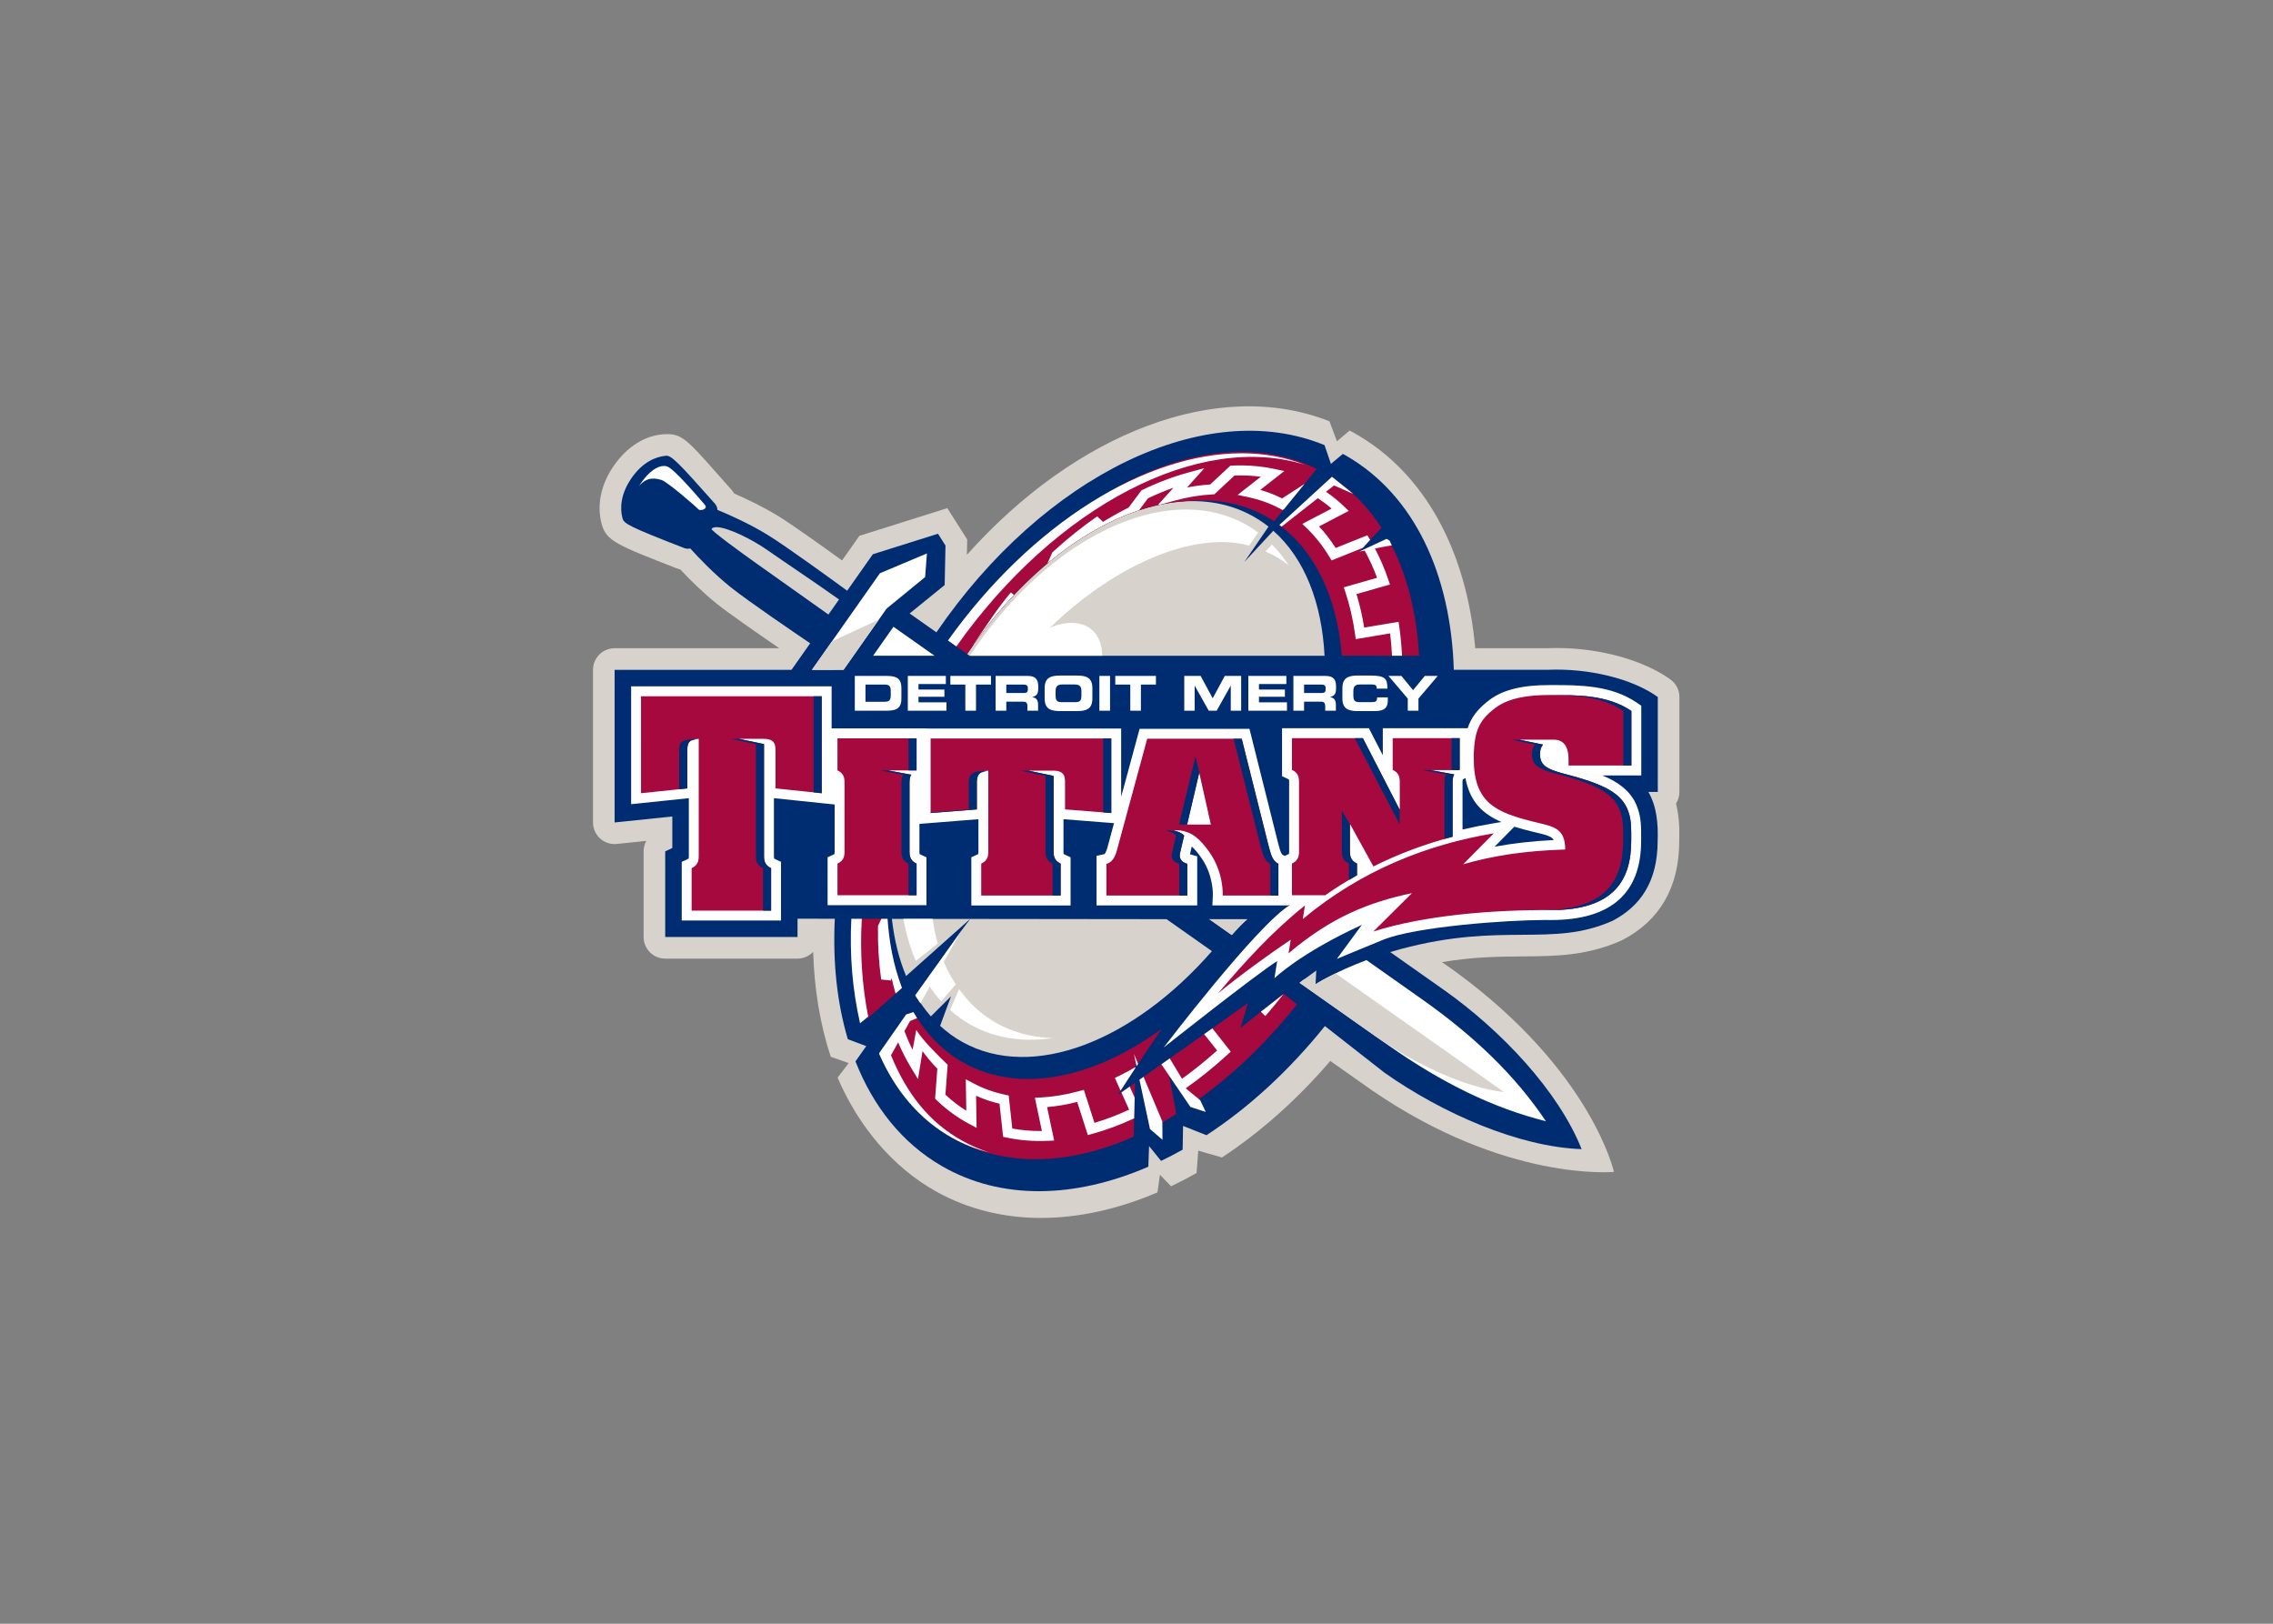
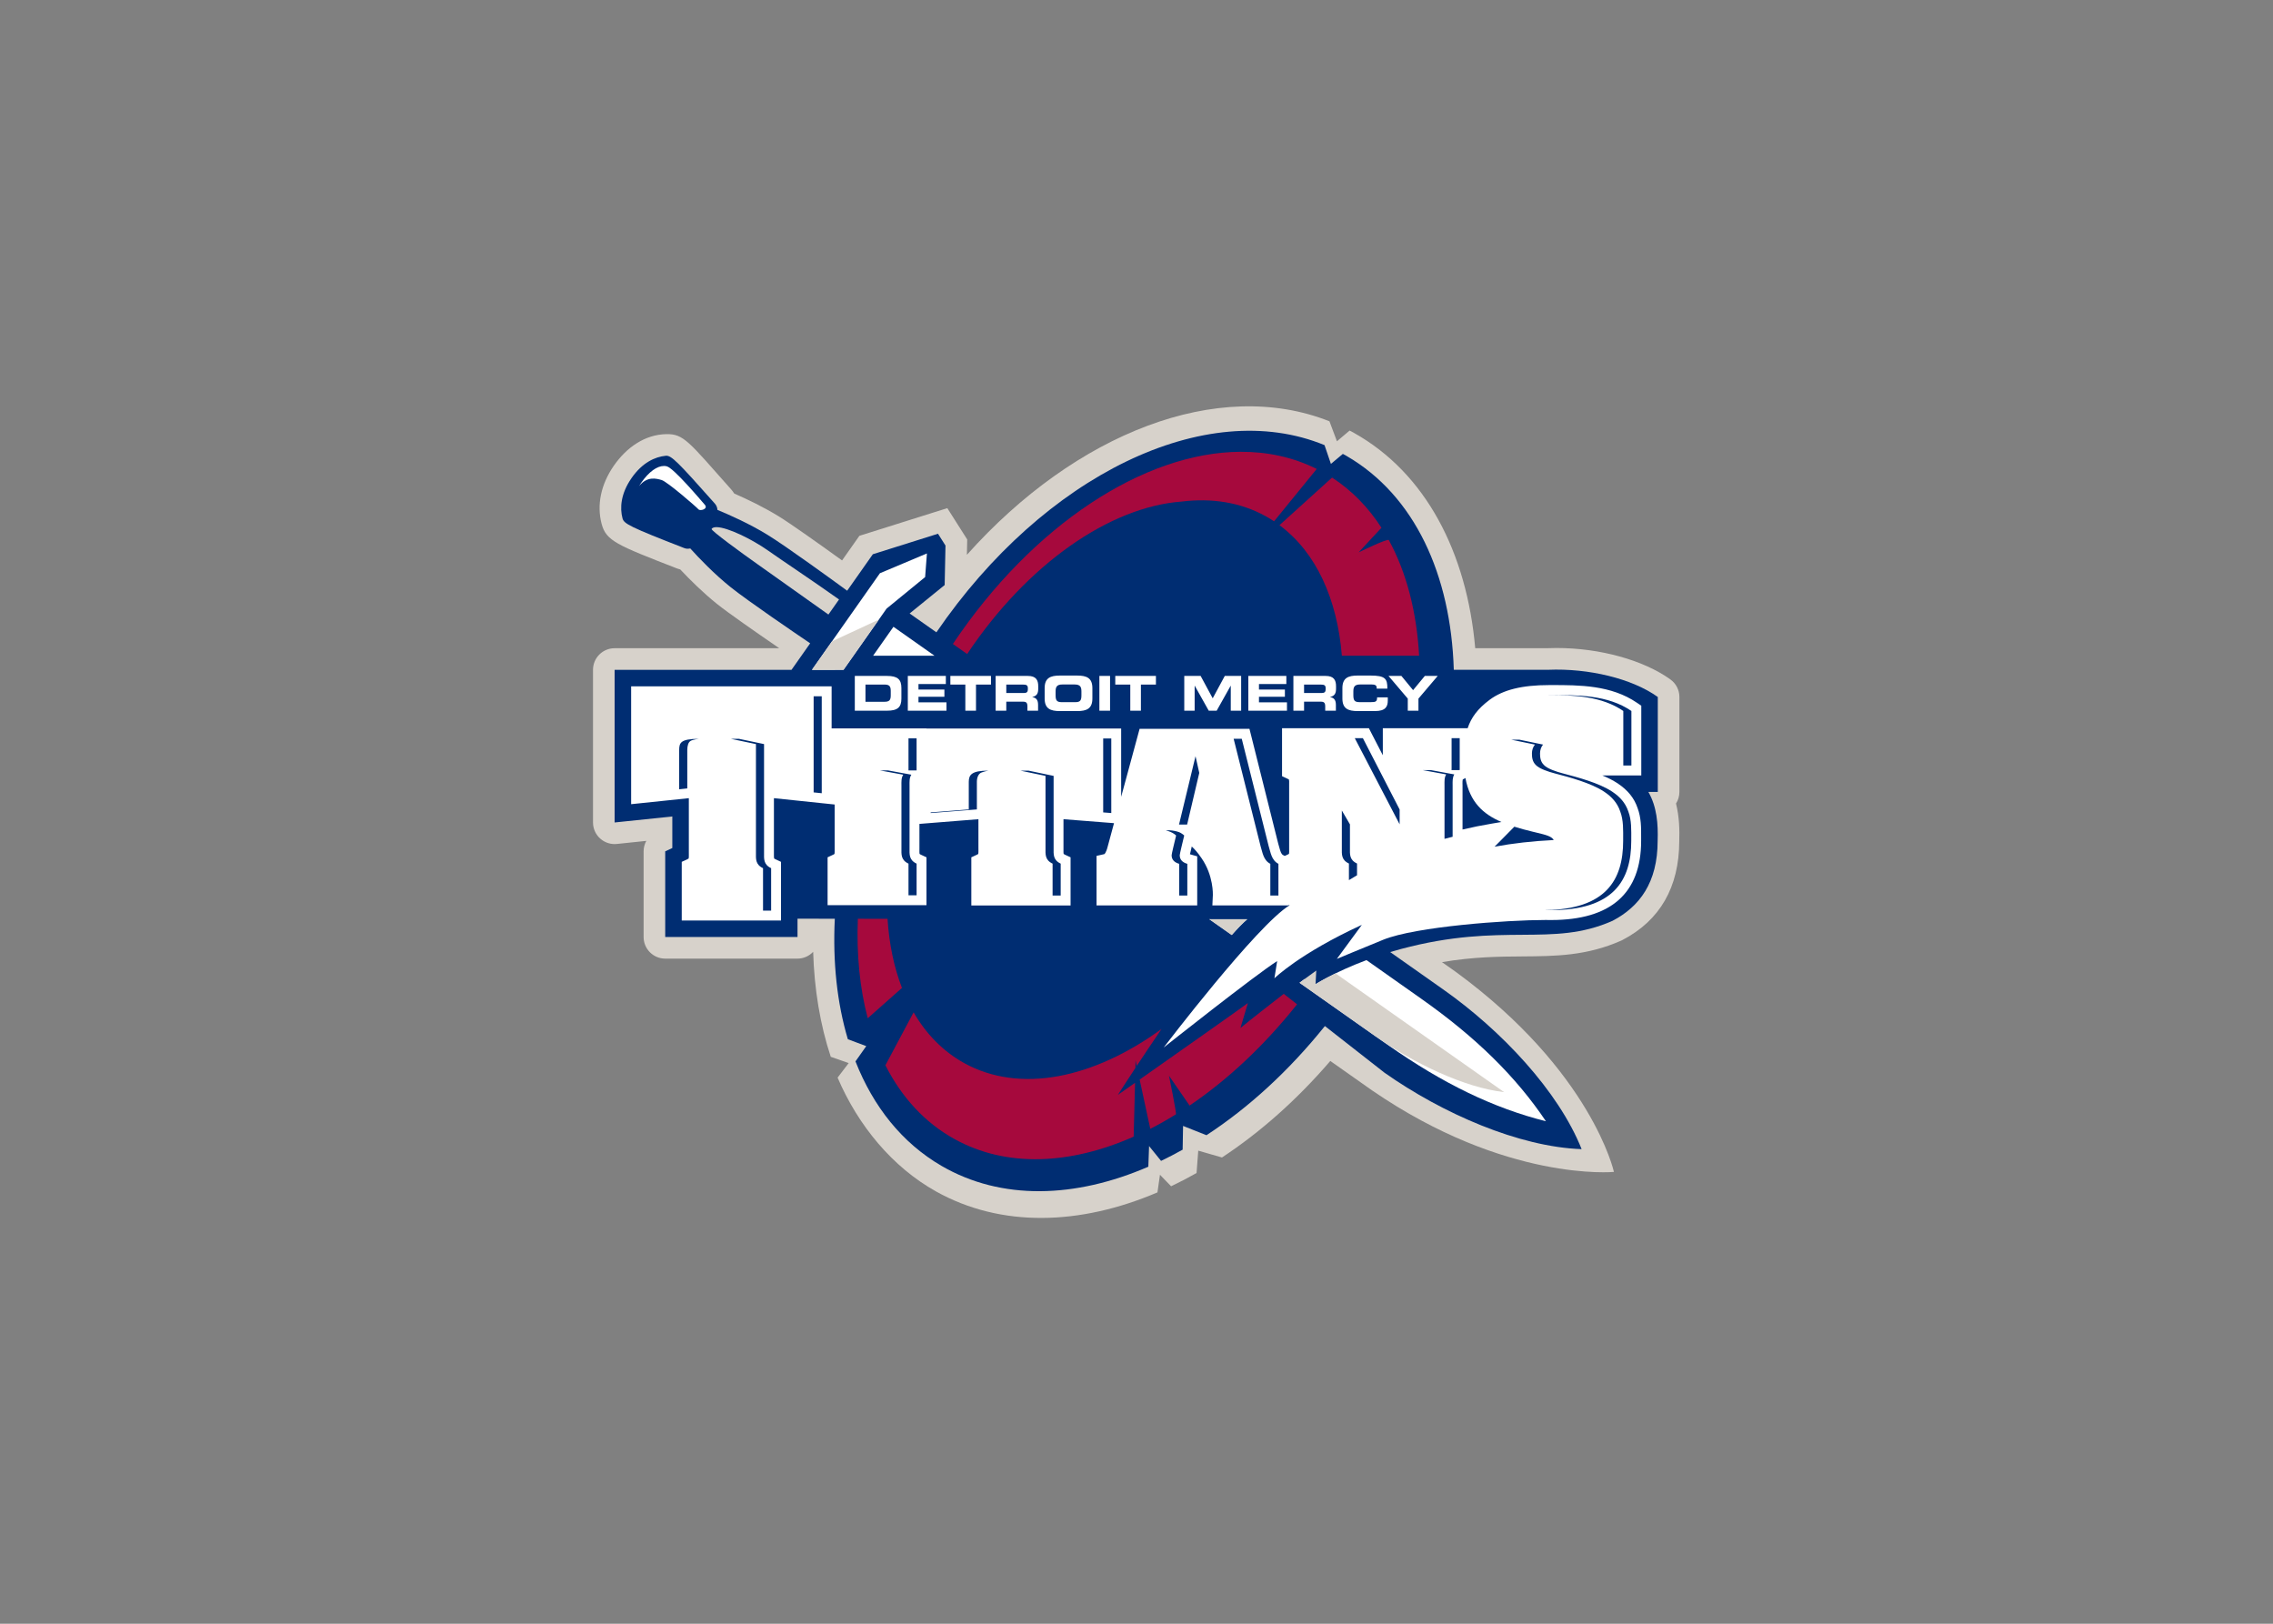
<svg xmlns="http://www.w3.org/2000/svg" clip-rule="evenodd" fill-rule="evenodd" stroke-linejoin="round" stroke-miterlimit="1.414" viewBox="0 0 560 400">
  <rect x="0" y="0" width="560" height="400" fill="#808080" stroke="none" />
  <g fill-rule="nonzero" transform="matrix(1.487 0 0 -1.487 51.316 400.428)">
    <path d="m243.739 153.818c0 1.153-.557 2.235-1.493 2.908-4.474 3.212-11.696 5.207-18.846 5.207-.498 0-.996-.009-1.491-.03l-12-.001c-1.393 15.869-8.213 29.039-20.119 35.683-.232.13-.463.247-.698.37l-2.093-1.775-1.241 3.311c-18.381 7.293-42.023-1.911-60.07-22.12l.053 2.543-3.296 5.189-14.571-4.585-2.868-4.076c-3.913 2.821-8.531 6.1-10.493 7.303-2.537 1.553-5.231 2.845-7.375 3.779-.155.247-.329.484-.526.705-7.031 7.918-7.847 9.188-10.714 9.136-3.554-.065-6.598-2.185-8.726-5.258-2.123-3.071-2.834-6.483-2.004-9.608.745-2.82 2.523-3.51 12.38-7.344.211-.081.425-.15.643-.203 1.621-1.724 3.777-3.859 6.107-5.728 1.776-1.425 6.348-4.614 10.298-7.327h-27.275c-1.978 0-3.58-1.602-3.58-3.58v-25.287c0-1.011.43-1.979 1.184-2.659.66-.592 1.514-.919 2.396-.919.123 0 .245.006.37.019l4.883.51c-.29-.522-.449-1.115-.449-1.735v-14.191c0-1.978 1.602-3.58 3.58-3.58h21.921c1.023 0 1.938.439 2.59 1.127.186-6.213 1.16-12.084 2.916-17.392l2.971-1.04-1.839-2.411c3.405-7.956 9.092-14.826 16.303-18.852 10.778-6.016 23.854-5.641 36.692-.159l.416 2.919 1.846-1.905c1.411.671 2.817 1.403 4.217 2.193l.282 3.706 3.929-1.131c6.33 4.168 12.421 9.556 17.949 15.99l6.929-4.882c22.196-15.232 40.064-13.496 40.064-13.496s-3.644 16.63-26.227 33.156l-2.263 1.594c5.209.886 9.464.919 13.334.948 5.477.041 10.648.079 16.379 2.626.069.032.138.066.205.101 6.213 3.249 9.373 8.75 9.395 16.348.06 1.838.02 4.021-.536 6.253.355.555.561 1.214.561 1.923z" fill="#d7d2cb" />
    <path d="m240.159 153.818c-4.244 3.046-11.44 4.786-18.186 4.507h-15.613c-.476 15.718-6.474 28.876-17.748 35.415-.209.122-.42.234-.634.35l-1.978-1.656-1.06 3.109c-19.64 8.087-46.498-4.978-64.306-31.013l-4.435 3.124 5.805 4.71.136 6.543-1.242 1.957-10.794-3.397-4.252-6.042c-2.238 1.637-10.119 7.373-13.208 9.266-2.971 1.82-6.232 3.276-8.284 4.12-.032.39-.162.743-.425 1.039-6.199 6.982-7.221 8.017-8.135 7.931-1.765-.167-3.89-1.117-5.684-3.71-1.793-2.596-1.944-4.936-1.487-6.657.237-.893 1.174-1.406 10.225-4.926.329-.128.665-.137 1-.059 1.489-1.647 3.964-4.23 6.686-6.413 2.826-2.268 10.885-7.749 13.182-9.305l-3.092-4.394h-29.308v-25.288l9.559.994v-5.227l-1.176-.55v-14.19h21.921v3.032l6.178-.007c-.354-7.179.37-13.95 2.161-19.961l3.051-1.141-1.787-2.53c2.941-7.476 7.712-13.514 14.267-17.317 9.902-5.745 22.138-5.378 34.255-.13l.122 3.418 1.986-2.455c1.195.574 2.387 1.19 3.575 1.858l.071 3.933 3.881-1.536c6.964 4.546 13.661 10.661 19.616 18.082l9.887-7.735c9.596-6.754 22.275-12.296 32.65-12.656-3.841 9.644-13.34 19.707-22.936 26.46l-8.781 6.186c.576.173 1.163.344 1.77.506 16.984 4.545 24.966.185 35.069 4.674 4.493 2.352 7.474 6.344 7.474 13.258.094 2.774-.123 5.638-1.54 8.096h1.564z" fill="#002d72" />
-     <path d="m126.24 117.049-1.824-2.409.199.229-7.43-10.427c.747-1.279 1.593-2.461 2.534-3.536l3.339 3.321-1.806-4.885c1.125-1.036 2.359-1.945 3.715-2.695 11.689-6.458 28.305.18 41.321 15.066l-7.518 5.297zm-12.98.015c.389-3.44 1.169-6.632 2.352-9.47l10.616 9.455zm71.687 43.586c-.446 8.744-3.294 16.125-8.492 20.709l-4.814-5.188 4.018 5.871c-.828.655-1.708 1.243-2.645 1.761-13.567 7.494-33.774-2.651-47.28-22.87l.401-.283z" fill="#d7d2cb" />
    <g transform="matrix(.8 0 0 -.8 62.999 202.828)">
      <path d="m135.02 10.488c-19.93.094-43.051 15.137-59.559 39.794l2.955 2.08c12.473-18.671 29.514-30.457 44.404-31.567 6.24-.774 12.19.142 17.41 3.023.6.333 1.19.688 1.75 1.063l8.83-10.84c-4.87-2.435-10.2-3.579-15.79-3.553zm18.97 5.338-10.89 9.856c7.63 5.646 11.97 15.348 12.92 27.036h15.999c-.5-9.047-2.6-17.237-6.28-23.954-.22-.398-6.26 2.56-6.26 2.56l4.74-5.107c-2.71-4.208-6.13-7.735-10.229-10.391zm-98.21 91.363c-.292 7.38.392 14.35 2.047 20.6l7.086-6.28c-1.652-4.28-2.653-9.1-2.988-14.31zm88.2 15.55c-1.84 1.43-7.46 5.8-8.97 7.08l1.55-5.18c-1.1.85-15.04 10.659-22.42 15.849l2.2 10.2c1.77-.9 3.55-1.91 5.31-3 .19-.12-1.44-8.01-1.44-8.01l4.27 6.19c7.87-5.32 15.47-12.41 22.26-20.969zm-76.655 3.83-5.84 10.959c3.347 6.59 8.127 11.87 14.333 15.29 10.748 5.94 23.929 5.31 37.082-.51l.29-11.15c-2.16 1.52-3.56 2.5-3.56 2.5s1.42-2.22 3.63-5.58l.02-.81v-.79l.26 1.18c1.45-2.19 3.21-4.83 5.13-7.639-14.06 10.219-29.277 13.459-40.881 7.049-4.385-2.43-7.872-6.029-10.464-10.499z" fill="#a6093d" />
      <g fill="#fff">
-         <path d="m135.29 10.797c-19.94-.012-43.518 14.524-60.851 38.766l1.743 1.225c20.668-29.211 50.418-44.516 72.198-37.599-4.09-1.611-8.5-2.389-13.09-2.392zm.27 2.514c-.74-.012-1.49-.001-2.25.033l-.38.015-4.19 3.899c-1.55.095-3.14.301-4.78.617l3.58-3.996-3.38.92c-3.06.835-6.21 2.015-9.42 3.56l-.22.112-2.67 3.572c-1.75.865-3.51 1.85-5.29 2.951l-1.21-1.135c-3.06 2.115-6.107 4.546-9.123 7.301l-.161.147-1.017 2.281c6.161-5.158 12.631-8.91 18.971-10.994l1.85-2.477c1.78-.847 3.54-1.579 5.27-2.195l-3.22 3.588c.19-.04.37-.066.55-.104l2.8-.773c2.77-.764 5.43-1.199 7.96-1.326l.38-.02 4.18-3.889c1.88-.066 3.71.022 5.45.252l-4.81 3.764 2.17.459c2.39.505 4.59 1.307 6.61 2.381l.53.285.31-.197 4.23-5.199-4.64 3c-1.43-.715-2.94-1.307-4.52-1.77l4.98-3.9-2.17-.459c-2.03-.432-4.16-.669-6.37-.703zm18.41 2.345-10.88 9.977.44.353 7.52-5.894c.99.662 1.95 1.372 2.84 2.156l-6.06 3.168 1.03.998c1.74 1.7 3.27 3.648 4.57 5.813l.46.755 6.459-2.595 1.53-1.649c-.04-.072-.08-.141-.13-.213l-.45-.754-6.559 2.635c-1.03-1.604-2.17-3.096-3.45-4.461l6.14-3.211-1.03-.998c-1.13-1.095-2.37-2.071-3.66-2.974l1.67-1.305 3.959 1.738zm-29.87 6.78c-15.03-.18-32.635 11.354-45.121 30.28h27.411c-.03-2.066-.65-3.897-1.86-5.115-2.01-2.038-5.444-2.166-8.958-.696 13.728-13.275 30.048-20.062 41.248-16.991l1.87-2.715c-.87-.646-1.78-1.241-2.75-1.763-3.63-1.982-7.64-2.95-11.84-3zm41.169 6.085-5.7 2.651s.48-.098 1.17-.236c.98 1.777 1.84 3.657 2.57 5.642l-6.889 1.975.34 1.025c.909 2.73 1.559 5.623 1.989 8.648l.14 1.056 7.12-1.193c.19 1.52.32 3.066.4 4.627h2.07c-.1-2.019-.29-4.015-.56-5.971l-.15-1.051-7.13 1.194c-.38-2.392-.91-4.707-1.59-6.935l6.93-1.986-.35-1.031c-.76-2.253-1.69-4.396-2.76-6.424 1.5-.297 3.05-.593 3.49-.651-.11-.237-.33-.726-.44-.961-.04-.078-.65-.379-.65-.379zm-23.729 1.163-1.33 1.441c.97.431 1.92.916 2.83 1.482.68.424 1.33.89 1.96 1.375-1.02-1.572-2.18-3.006-3.46-4.298zm-54.06 9.925c-2.691 3.137-5.123 6.927-7.599 10.558l-.213.309.006.052c2.649-3.776 5.479-7.258 8.441-10.399zm-33.047 67.58c-.38 7.44.214 14.66 1.804 21.64l1.68-1.38c-1.29-6.62-1.722-13.36-1.32-20.25zm6.213.01-.698 1.47-.002.23c-.05 3.71.166 7.34.666 10.87l2.002.2.17-.48c.233 1.08.512 2.14.811 3.19l.668-.59.65-.58c-1.899-5.04-2.661-9.78-2.988-14.31zm4.564.01c.567 3.12 1.418 6.04 2.566 8.71l4.548-3.59c-.465-1.64-.812-3.35-1.072-5.12zm11.86 2.7-9.417 13.17 1.08 1.62 1.939-3.44c.734 1.07 1.517 2.08 2.375 3.01l3.021-3.5c-.993-1.54-1.78-2.93-2.49-4.66zm-.318 11.85-1.869 4.32c1.356 1.22 2.838 2.28 4.457 3.17 5.034 2.74 10.787 3.539 16.801 2.64-4.514-.12-8.761-1.28-12.506-3.61-2.733-1.69-5.014-3.9-6.883-6.52zm67.158 1.04c-.97.75-2.85 2.21-4.67 3.64l.92.9.72-.83c1.03-1.2 2.03-2.44 3.03-3.71zm-76.626 3.71-1.508.5-5.519 7.909.015.02c-.075.08-.107.17-.062.27 3.31 7.58 8.385 13.64 15.204 17.4 2.38 1.32 4.894 2.29 7.49 2.96-1.842-.61-3.632-1.38-5.357-2.33-7.043-3.88-11.655-9.87-14.905-17.78l1.484-2.67c.774 1.82 1.651 3.56 2.648 5.2l1.461 2.41.938-5.8c.934 1.3 1.955 2.51 3.067 3.63l-.461 6.21.348.34c1.99 1.92 4.221 3.56 6.691 4.88l1.553.83-.111-6.65c1.534.69 3.156 1.25 4.861 1.65l.746 6.86.735.15c2.707.58 5.584.81 8.613.67l1.219-.05-1.465-6.93c2.019-.17 4.101-.53 6.241-1.07l2.2 6.86.96-.26c2.81-.77 5.69-1.83 8.63-3.2l.01-.35.1-3.95-1.03-2.28c-.72.51-1.3.92-1.72 1.21l1.6 3.57c-2.44 1.13-4.84 2.04-7.18 2.73l-2.2-6.84-.96.27c-2.776.76-5.432 1.19-7.962 1.32l-1.211.06 1.449 6.88c-2.14.02-4.184-.15-6.13-.51l-.748-6.84-.733-.16c-2.384-.5-4.582-1.3-6.603-2.38l-1.549-.82.107 6.51c-1.55-.96-2.991-2.07-4.324-3.32l.461-6.19-.346-.34c-1.742-1.7-4.843-4.73-6.149-6.889l-.766 4.129c-.624-1.24-1.184-2.529-1.693-3.869l1.176-2.1 1.443-.6c-.262-.41-.513-.83-.758-1.25zm61.916 3.37c-.55.39-1.11.79-1.7 1.2l2.69 3.389c-2.42 2.16-4.85 4.11-7.28 5.85l-2.54-4.21c-.59.41-1.17.82-1.73 1.22l3.49 5.11 2.54 3.73 3.16 1.02-1.15-2.42-3-2.47c2.88-2.03 5.77-4.34 8.62-6.94l.71-.65zm-16.25 5.289.55 2.55c.1-.16.21-.32.32-.49zm.32 2.74c-1.13.65-2.25 1.26-3.36 1.8l-.9.44 1.18 2.64c.61-.95 1.68-2.6 3.07-4.71zm1.68 2.01c-.29.21-.58.41-.85.6l2.18 10.2 2.59 2.24-.03-3.79z" />
        <path d="m15.63 13.422c-1.39-.006-3.1 1.132-4.762 3.533-.149.214-.281.422-.406.631 1.744-2.136 3.643-1.544 4.674-1.254 1.152.323 7.274 5.636 7.625 6.063.354.426 2.091-.065 1.326-.936-.766-.871-6.405-7.586-7.881-7.965-.184-.047-.378-.071-.576-.072zm54.452 18.113-9.733 4.098-14.078 20.007h4.777v-.01h1.764l8.914-12.669 7.985-6.531zm-6.931 15.189-4.214 5.992h12.717zm96.158 10.097c-1.989 0-3.179.499-3.179 2.608v2.148c0 2.108 1.19 2.604 3.179 2.604h3.56c2.22 0 2.66-.953 2.66-2.166v-.678h-2.21c0 .895-.3.994-1.3.994h-2.35c-1.05 0-1.27-.398-1.27-1.441v-.776c0-.895.22-1.443 1.39-1.443h2.4c.66 0 1.04.15 1.04.666v.199h2.21c.02-2.039-.39-2.715-3.54-2.715zm-61.672.002c-1.989 0-3.172.495-3.172 2.604v2.148c0 2.109 1.183 2.608 3.172 2.608h3.543c1.99 0 3.17-.499 3.17-2.608v-2.148c0-2.109-1.18-2.604-3.17-2.604zm-42.49.078v7.202h6.665c2.208 0 2.984-.726 2.984-2.506v-2.19c0-1.78-.776-2.506-2.984-2.506zm10.979 0v7.202h8.007v-1.731h-5.798v-1.152h5.368v-1.494h-5.368v-1.153h5.667v-1.672zm8.81 0v1.789h3.103v5.413h2.207v-5.413h3.104v-1.789zm9.376 0v7.202h2.208v-1.87h3.472c.686 0 .904.248.904 1.004v.866h2.208v-1.223c0-1.184-.545-1.472-1.202-1.592v-.019c1.015-.239 1.233-.807 1.233-1.772v-.457c0-1.292-.458-2.139-2.16-2.139zm21.488 0v7.202h2.21v-7.202zm3.29 0v1.789h3.11v5.413h2.2v-5.413h3.11v-1.789zm14.29 0v7.202h2.15v-5.172h.02l2.9 5.172h1.64l2.9-5.172h.02v5.172h2.15v-7.202h-3.39l-2.5 4.635-2.5-4.635zm13.27 0v7.202h8v-1.731h-5.8v-1.152h5.37v-1.494h-5.37v-1.153h5.67v-1.672zm9.33 0v7.202h2.21v-1.87h3.47c.69 0 .91.248.91 1.004v.866h2.21v-1.223c0-1.184-.55-1.472-1.21-1.592v-.019c1.02-.239 1.24-.807 1.24-1.772v-.457c0-1.292-.46-2.139-2.16-2.139zm19.699 0 3.99 4.696v2.506h2.21v-2.506l3.99-4.696h-2.67l-2.43 2.944-2.42-2.944zm-67.564 1.772h2.585c1.16 0 1.38.546 1.38 1.441v.776c0 1.045-.21 1.443-1.26 1.443h-2.824c-1.045 0-1.264-.398-1.264-1.443v-.776c0-.895.219-1.441 1.383-1.441zm-40.759.017h3.918c.945 0 1.315.27 1.315 1.295v.975c0 1.024-.37 1.293-1.315 1.293h-3.918zm29.164.002h3.451c.696 0 1.015.118 1.015.754v.241c0 .517-.219.755-.816.755h-3.65zm61.67 0h3.45c.7 0 1.02.118 1.02.754v.241c0 .517-.22.755-.82.755h-3.65zm50.789.102c-5.64 0-9.57.973-12.37 3.06-2.49 1.864-3.82 3.692-4.54 5.879h-17.57v5.592l-2.31-4.476-.57-1.116h-17.989v9.928l1.18.553c.18.084.24.14.25.14.05.128.05.585.04.883v13.629c.01.301.01.758-.03.865 0 .002-.06.062-.25.153l-.63.293-.37-.194c-.36-.186-.53-.747-.78-1.644-.07-.273-.14-.536-.22-.787l-5.55-22.151-.39-1.55h-22.75l-.41 1.515-3.41 12.572v-14.142h-40.32v-.027h-19.645v-8.709h-41.52v24.4l2.266-.236 9.568-.998.115-.01v11.303l.002.308c.003.301.008.759-.037.867 0 0-.056.062-.254.157l-1.181.548v12.15h20.56v-12.15l-1.177-.548c-.178-.083-.24-.145-.247-.145-.051-.129-.046-.579-.044-.879v-.308-11.303l.117.01 12.459 1.302v9.069l.002.304c.002.299.006.748-.035.856 0 0-.054.063-.249.154l-1.179.551v9.907h20.479v-9.907l-1.18-.551c-.17-.079-.232-.139-.237-.139-.052-.128-.048-.574-.045-.871l.002-.304v-5.055l12.052-.961.168-.012v6.012l.002.305c.002.301.007.76-.037.869 0 0-.057.064-.254.156l-1.182.551v9.967h20.553v-9.967l-1.18-.551c-.177-.082-.239-.142-.244-.142-.055-.128-.048-.583-.045-.883v-.305-6.012l.166.012 9.571.752.73.057-1.28 4.736c-.4 1.584-.73 1.676-.74 1.68l-1.6.359v10.264h20.85v-10.17l-1.49-.424c0-.001-.01-.003-.01-.006.07-.331.19-.857.37-1.607.56.505 1.24 1.267 2.04 2.437 2.49 3.605 2.33 7.56 2.33 7.61l-.1 2.16h15.73v-.06h.3c-6.78 4.1-26.11 29.479-26.11 29.479s18.86-14.949 23.5-17.899l-.57 3.57s5.16-5.12 18.109-11.07l-5.179 7.05s4.889-2.05 9.609-3.97c6.7-2.72 25.61-4.09 33.6-4.09.38 0 .76 0 1.15.01 12.38 0 18.66-5.52 18.66-16.407v-.197-.616c.01-1.857.02-3.957-.73-5.951-.7-2.086-2.02-3.717-4.15-5.142-.94-.615-2.02-1.157-3.17-1.633h8.08v-14.436l-.9-.611c-5.36-3.662-11.9-3.662-17.66-3.662zm-17.37 19.244c.91 4.944 3.62 7.461 7.46 9.111l-1.92.323c-2.08.347-4.13.759-6.14 1.234v-9.16l-.01-.297c0-.304 0-.765.05-.883l.01-.029.23-.123.07-.033zm10.13 10.084c1.23.388 2.54.732 3.93 1.068l.52.123c2.26.537 3.27.816 3.71 1.571-4.38.215-8.44.672-12.26 1.381l1.32-1.327zm-63.149 19.157 4.63 3.26c1.18-1.33 2.26-2.45 3.19-3.25zm32.529 8.47c-6.599 2.47-10.549 4.99-10.549 4.99l-2.28-1.07s-.39.29-1.02.77l18.329 12.909c11.43 8.04 21.93 13.07 32.68 15.77-6.18-9.2-14.46-17.379-25.89-25.419z" />
      </g>
    </g>
-     <path d="m235.779 142.468v9.038c-3.929 2.68-8.9 2.643-13.598 2.643-3.241 0-6.604-.4-8.912-2.121-2.836-2.119-3.443-3.958-3.605-7.64v-.76c0-7.4 3.685-8.958 10.248-10.557 2.999-.719 4.906-.999 4.906-4.518-6.775-.198-12.235-1.084-16.906-2.452l5.079 5.131c-11.083-1.856-21.95-6.127-31.648-14.198.116.749.237 1.497.356 2.247-5.279-4.195-9.953-9.286-14.413-14.573 3.4 2.815 8.448 6.491 12.058 8.889-.125-.75-.251-1.499-.374-2.252 7.065 5.985 13.271 8.461 20.456 9.975l-6.395-6.353c8.364 2.662 19.636 3.611 29.437 3.546 10.329 0 13.287 4.882 13.287 11.48v.161c0 1.598.075 3.237-.491 4.716-.487 1.439-1.417 2.437-2.675 3.275-2.186 1.443-5.671 2.362-8.262 3.044-.892.238-2.43.718-3.038 1.36-.568.559-.649 1.239-.649 1.919 0 .567.185 1.075.498 1.469l-3.928.812h5.614l-.015-.01c.034.002.063.009.098.009 2.106 0 2.466-1.802 2.466-3.321v-.959zm-45.458-18.181v1.946c-1.298.607-1.176 1.578-1.176 2.549v3.885h.082l3.815-6.924c4.121 2.065 8.499 3.708 13.117 4.923v8.525c0 .635-.05 1.272.276 1.806l-3.881.711h4.713c.022.012.042.023.065.033v5.257h-11.097v-5.257c1.296-.605 1.174-1.578 1.174-2.55v-3.947h-.08l-6.037 11.754h-11.747v-5.257c1.297-.605 1.174-1.578 1.174-2.55v-10.409c0-.971.123-1.942-1.174-2.549v-5.257h5.515c1.699 1.188 3.452 2.294 5.261 3.311m-86.074 17.37c1.291-.604 1.17-1.571 1.17-2.539v-10.367c0-.965.121-1.93-1.17-2.535v-5.243h13.1v5.243c-1.289.605-1.169 1.57-1.169 2.535v10.367c0 .648-.052 1.298.302 1.836l-.011-.005-3.867.711h4.745v5.312h-13.1zm-32.549-3.779 7.656.799v6.36c0 1.184.365 1.821 1.904 1.851v-18.876c0-.97.122-1.94-1.176-2.549v-7.032h13.166v7.032c-1.296.609-1.176 1.579-1.176 2.549v18.008l-4.157.871h4.18v-.003c1.521-.036 1.882-.673 1.882-1.851v-6.36l7.655-.799v16.06h-29.934zm90.471-5.19 1.965 8.46h.079l1.898-8.46zm5.908-11.76h9.219v5.256c-1.173.607-1.295 1.943-1.619 2.945l-4.457 17.776h-15.655l-4.937-18.172c-.202-.818-.607-2.274-1.821-2.549v-5.256h13.396v5.256c-.852.245-1.257.73-1.257 1.427 0 .2.488 2.22.742 3.266-.129.122-.32.276-.564.416-.436.246-1.131.44-1.131.44s1.128.109 2.27-.333c.772-.295 1.995-.949 3.666-3.369 2.363-3.419 2.148-7.103 2.148-7.103m-18.472 13.669v12.351h-29.927v-12.351l7.657.6v4.569c0 1.184.365 1.823 1.904 1.852v-12.855c0-.969.121-1.939-1.175-2.547v-5.288h13.157v5.288c-1.295.608-1.172 1.578-1.172 2.547v11.988l-4.16.868h4.181v-.002c1.518-.036 1.881-.672 1.881-1.851v-4.569z" fill="#a6093d" />
    <path d="m148.27 134.698 1.341-.105v12.351h-1.341zm-32.258 6.957h1.341v5.312h-1.341zm9.988-1.894v-4.568l-6.315-.495v-.105l7.656.6v4.568c0 .705.253 1.32.712 1.521.458.201 1.193.332 1.193.332-2.743 0-3.246-.668-3.246-1.853m34.953-12.154c0 .199.487 2.219.742 3.266-.129.121-.321.276-.565.415-.081.045-.174.089-.269.132-1.118.411-2.204.309-2.204.309s.695-.194 1.129-.441c.245-.139.437-.294.566-.415-.254-1.047-.743-3.067-.743-3.266 0-.697.404-1.182 1.258-1.428v-5.256h1.342v5.256c-.853.246-1.256.731-1.256 1.428m-20.898 1.152v11.988l-4.159.868h-1.343l4.16-.868v-11.988c0-.97-.123-1.939 1.172-2.548v-5.288h1.343v5.288c-1.296.609-1.173 1.578-1.173 2.548m82.132 25.385c-.054 0-.111-.002-.167-.002 4.341-.011 8.819-.183 12.423-2.64v-9.038h1.343v9.038c-3.93 2.68-8.9 2.642-13.599 2.642m-61.354-21.461h1.343l2.013 8.557-.621 2.768zm71.763 5.457c-2.186 1.444-5.671 2.363-8.263 3.045-.891.238-2.43.718-3.037 1.36-.568.559-.649 1.239-.649 1.919 0 .566.184 1.075.498 1.469l-3.929.812h-1.344l3.93-.812c-.314-.394-.498-.903-.498-1.469 0-.68.081-1.36.648-1.919.607-.642 2.147-1.122 3.038-1.36 2.591-.682 6.076-1.601 8.262-3.045 1.258-.837 2.188-1.836 2.676-3.274.564-1.48.49-3.118.49-4.717v-.16c0-6.506-2.881-11.337-12.86-11.473v-.007c.306 0 .614.001.917 0 10.328 0 13.287 4.882 13.287 11.48v.16c0 1.599.074 3.237-.491 4.717-.487 1.438-1.418 2.437-2.675 3.274m-27.775 1.047v-8.871l1.344.345v8.526c0 .635-.05 1.272.277 1.805l-3.881.712h-1.344l3.882-.712c-.329-.533-.278-1.17-.278-1.805m-7.437-6.464v2.455l-6.086 11.816h-1.343zm-81.199-3.976v10.367c0 .647-.052 1.298.301 1.836l-.01-.005-3.867.71h-1.342l3.866-.71.011.005c-.353-.538-.301-1.189-.301-1.836v-10.367c0-.965-.121-1.93 1.169-2.536v-5.242h1.342v5.242c-1.29.606-1.169 1.571-1.169 2.536m91.153 12.99v5.257h-1.344v-5.257c-.021-.01-.041-.021-.063-.033h1.343c.022.012.042.023.064.033m-17.011-17.454v1.946c-1.298.606-1.175 1.577-1.175 2.549v3.939l-1.343 2.299v-6.238c0-.972-.124-1.943 1.174-2.549v-2.748zm-98.248 3.725v18.008l-4.158.871h-1.342l4.158-.871v-18.008c0-.97-.121-1.94 1.174-2.549v-7.032h1.343v7.032c-1.296.609-1.175 1.579-1.175 2.549m8.217 10.006 1.343-.14v16.059h-1.343zm75.664-11.835v-5.256h1.343v5.256c-1.173.608-1.296 1.944-1.62 2.946l-4.457 17.776h-1.344l4.459-17.776c.322-1.002.446-2.338 1.619-2.946m-97.941 18.854v-6.506l1.342.146v6.36c0 .705.166 1.298.562 1.519s1.342.332 1.342.332c-3.02 0-3.246-.667-3.246-1.851" fill="#002d72" />
    <path d="m26.577 26.092c-.524-.014-.907.097-1.094.363-.21.298 6.308 5.053 9.594 7.365 2.978 2.095 8.379 5.969 14.606 10.368l2.199-3.122c-5.57-3.952-11.557-7.915-14.742-10.158-3.342-2.35-8.29-4.757-10.563-4.816zm33.555 19.139-9.705 4.502-4.156 5.907h4.777v-.01h1.764zm68.408 62.048 4.66 3.28c1.19-1.34 2.28-2.47 3.22-3.27zm22.18 10.63s-2.83 2.05-3.48 2.54l15.649 11.03c8.02 5.639 18.51 10.669 26.72 11.609v-.01l-34.899-24.579c-2.65 1.29-4.14 2.24-4.14 2.24z" fill="#d7d2cb" transform="matrix(.8 0 0 -.8 62.999 202.828)" />
  </g>
</svg>